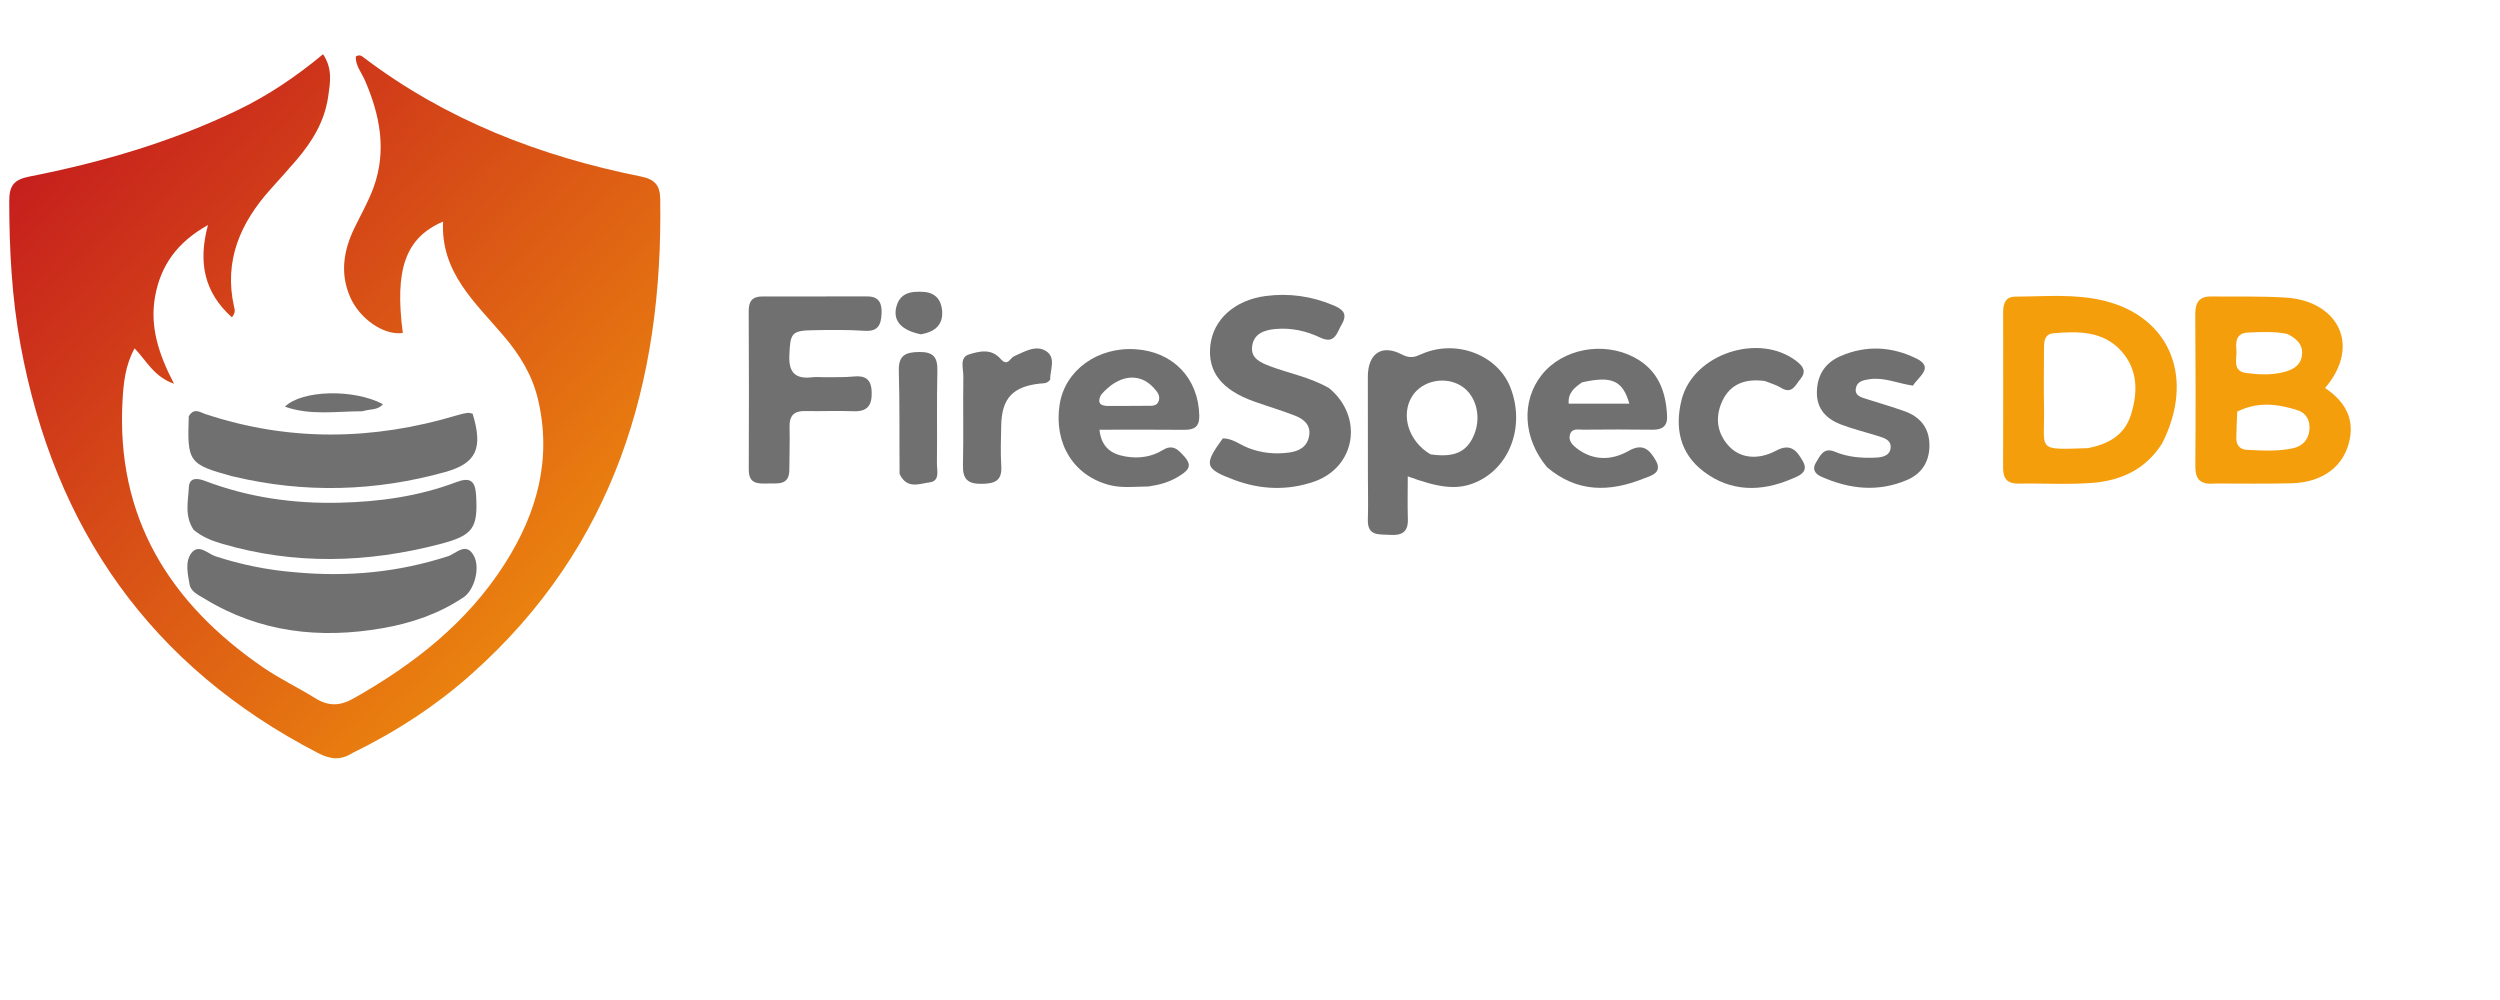
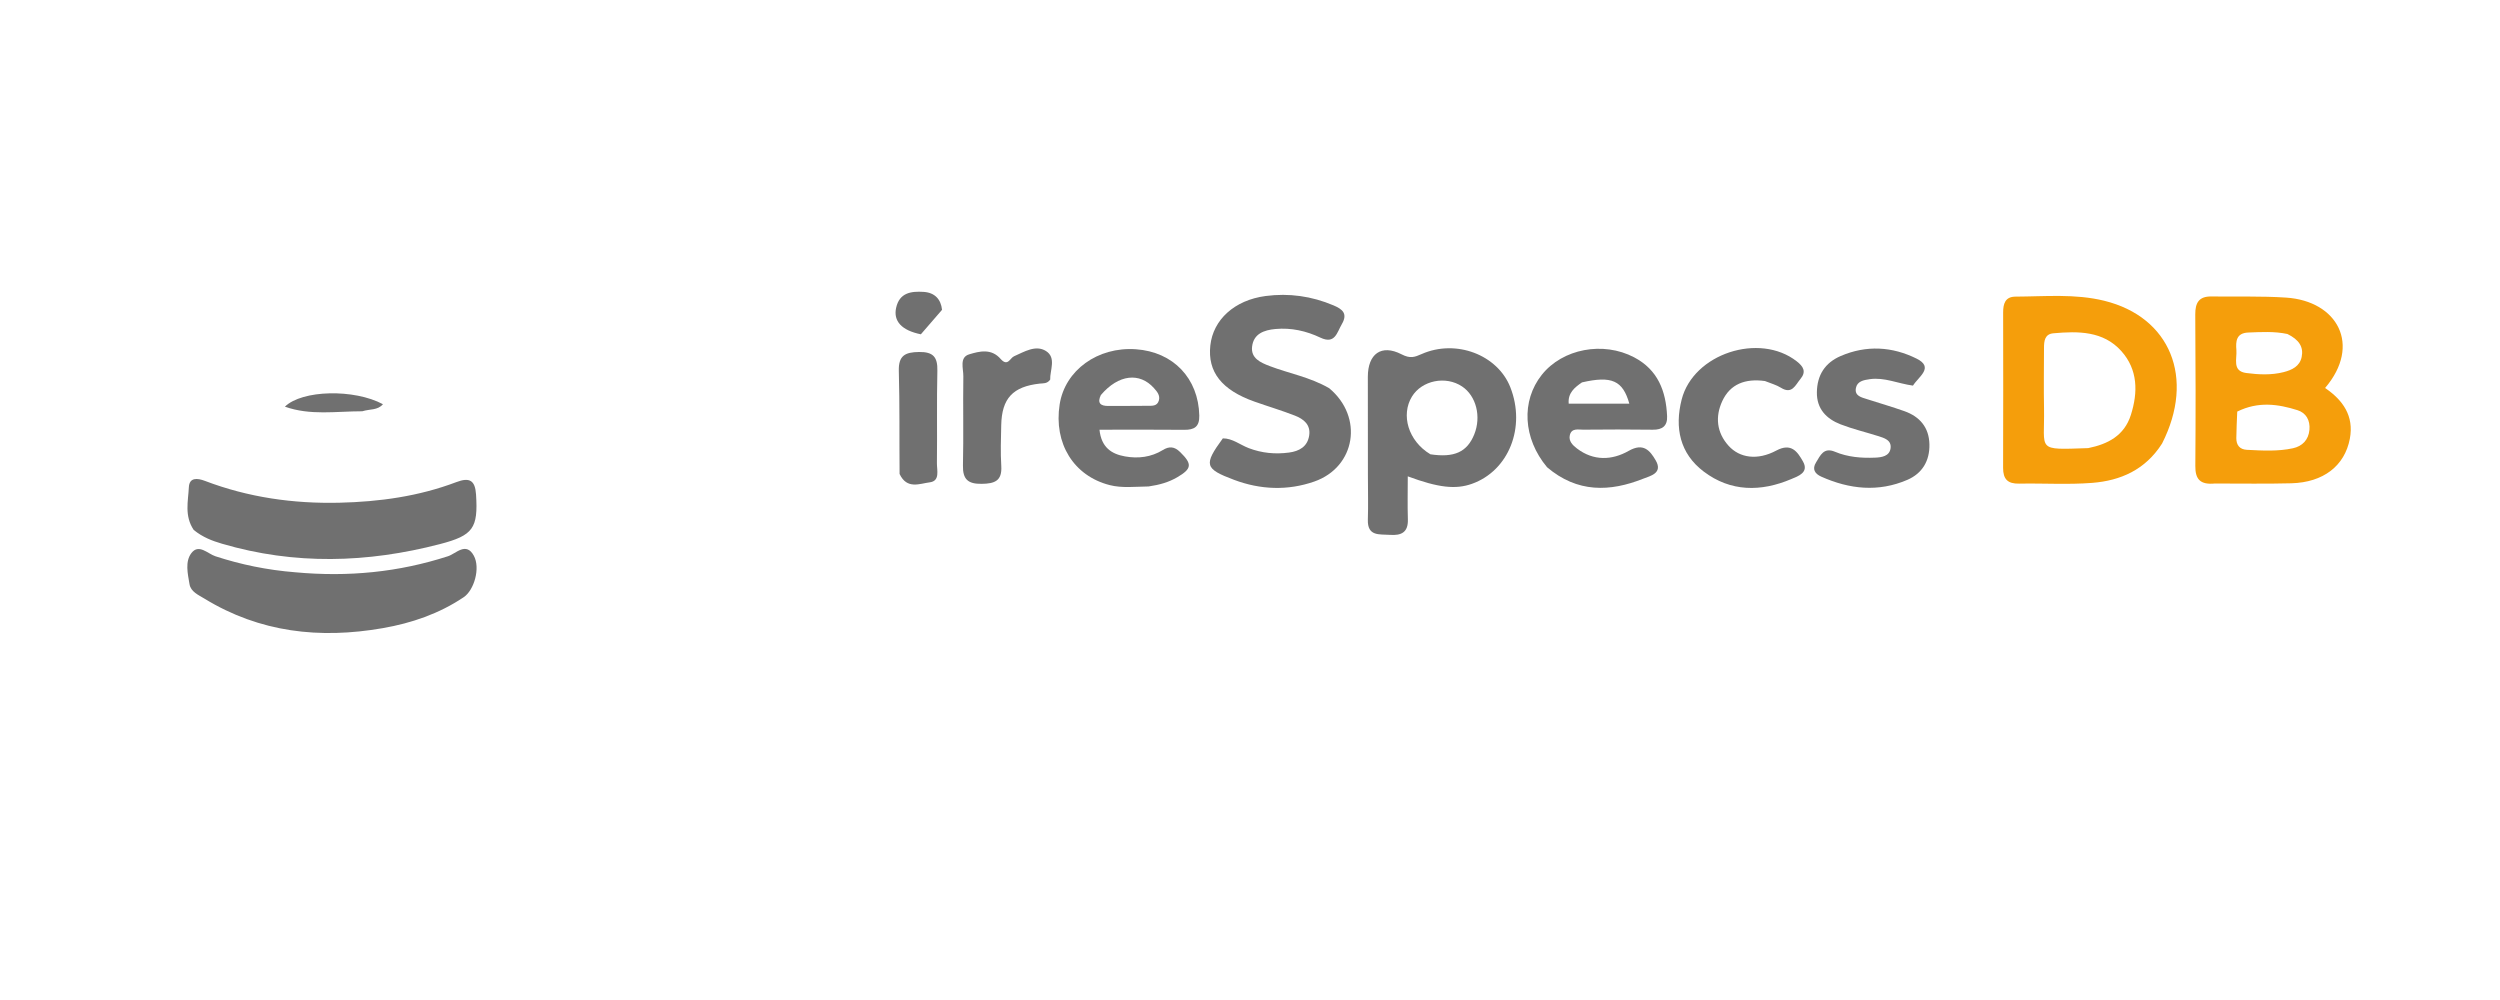
<svg xmlns="http://www.w3.org/2000/svg" version="1.1" id="Layer_1" x="0px" y="0px" width="100%" viewBox="200 220 700 280" enable-background="new 0 0 1024 672" xml:space="preserve">
  <defs>
    <linearGradient id="shieldGradient" x1="0" y1="0" x2="1" y2="1">
      <stop offset="0%" stop-color="#c1121f" />
      <stop offset="100%" stop-color="#f59e0b" />
    </linearGradient>
  </defs>
-   <path fill="url(#shieldGradient)" opacity="1" stroke="none" d=" M298.75,430.806   C295.284,433.028 292.377,432.568 289.088,430.87   C242.241,406.678 215.234,368.051 205.756,316.642   C203.304,303.344 202.603,289.903 202.584,276.389   C202.578,272.11 203.78,270.305 208.178,269.442   C228.323,265.488 247.946,259.795 266.536,250.847   C275.116,246.717 282.919,241.433 290.455,235.184   C293.215,239.296 292.432,243.271 291.878,247.112   C290.896,253.928 287.457,259.605 283.057,264.745   C280.674,267.528 278.214,270.244 275.767,272.971   C267.321,282.379 262.64,292.952 265.534,305.884   C265.712,306.679 266.047,307.486 264.935,308.852   C257.212,301.935 255.403,293.517 258.226,283.017   C249.478,287.894 244.934,294.491 243.406,303.122   C241.932,311.452 244.403,319.164 248.727,327.452   C243.095,325.47 241.171,321.197 237.685,317.531   C235.065,322.329 234.596,327.192 234.319,332.001   C232.428,364.823 247.427,388.867 273.679,406.88   C278.333,410.073 283.488,412.526 288.292,415.511   C291.924,417.768 295.148,417.731 298.955,415.582   C315.872,406.034 330.83,394.368 341.405,377.746   C350.434,363.553 354.616,348.387 350.583,331.595   C348.988,324.952 345.47,319.288 341.136,314.179   C333.11,304.716 323.341,296.293 324.063,282.044   C313.485,286.584 310.467,295.454 312.786,313.23   C307.487,313.98 300.702,309.312 298.016,303.108   C295.142,296.468 296.225,290.097 299.243,283.837   C301.05,280.09 303.154,276.45 304.572,272.56   C308.338,262.239 306.417,252.261 302.18,242.501   C301.224,240.297 299.488,238.322 299.622,235.829   C300.598,235.232 301.161,235.591 301.684,235.989   C324.83,253.585 351.199,263.749 379.446,269.416   C383.352,270.199 384.798,271.898 384.859,275.651   C385.707,327.24 371.981,373.044 332.238,408.549   C322.236,417.484 311.125,424.764 298.75,430.806  z" />
  <path fill="#f59e0b" opacity="1" stroke="none" d=" M820.139,355.385   C815.985,355.784 814.665,354.114 814.693,350.48   C814.805,336.34 814.78,322.198 814.674,308.058   C814.65,304.793 815.701,302.963 819.169,303.011   C826.151,303.107 833.154,302.87 840.111,303.328   C854.477,304.274 861.304,316.593 851.022,328.641   C856.023,332.028 859.16,336.471 857.957,342.844   C856.521,350.446 850.532,355.076 841.584,355.319   C834.601,355.508 827.61,355.378 820.139,355.385  M826.428,335.243   C826.336,337.721 826.189,340.199 826.171,342.677   C826.158,344.599 827.092,345.847 829.128,345.95   C833.438,346.169 837.78,346.436 842.022,345.512   C844.639,344.941 846.391,343.187 846.644,340.328   C846.879,337.675 845.7,335.597 843.269,334.839   C837.867,333.153 832.351,332.322 826.428,335.243  M840.483,313.521   C836.856,312.74 833.198,312.965 829.531,313.106   C826.093,313.239 825.989,315.635 826.192,318.034   C826.395,320.443 824.93,323.923 828.969,324.446   C832.412,324.892 835.954,325.076 839.402,324.199   C841.75,323.602 843.932,322.57 844.469,319.95   C845.041,317.156 843.744,315.12 840.483,313.521  z" />
  <path fill="#f59e0b" opacity="1" stroke="none" d=" M805.382,344.181   C800.68,351.578 793.724,354.581 785.826,355.205   C779.038,355.742 772.176,355.28 765.349,355.418   C762.148,355.483 760.855,354.161 760.868,350.986   C760.928,336.496 760.897,322.004 760.88,307.513   C760.877,305.101 761.412,303.07 764.324,303.057   C772.635,303.018 781.02,302.201 789.2,304.216   C807.699,308.774 814.691,325.845 805.382,344.181  M784.692,345.474   C790.205,344.35 794.792,341.996 796.64,336.193   C798.673,329.812 798.608,323.484 793.984,318.314   C788.913,312.644 781.882,312.702 774.95,313.321   C772.507,313.539 772.325,315.506 772.32,317.421   C772.306,323.079 772.224,328.739 772.328,334.395   C772.548,346.316 769.916,345.967 784.692,345.474  z" />
  <path fill="#707070ff" opacity="1" stroke="none" d=" M254.243,368.388   C251.578,364.415 252.695,360.325 252.878,356.443   C253.011,353.628 255.254,353.838 257.392,354.653   C269.525,359.274 282.144,361.064 295.057,360.761   C306.244,360.499 317.266,358.978 327.792,354.985   C331.494,353.581 333.035,354.514 333.291,358.451   C333.902,367.89 332.491,369.922 323.192,372.344   C302.842,377.645 282.495,378.224 262.171,372.245   C259.465,371.449 256.801,370.464 254.243,368.388  z" />
  <path fill="#707070ff" opacity="1" stroke="none" d=" M583.015,352.995   C583.009,343.499 582.991,334.502 582.994,325.505   C582.997,319.108 586.754,316.282 592.44,319.21   C594.868,320.461 596.066,320.015 598.072,319.129   C607.676,314.888 619.321,319.333 622.9,328.452   C627.29,339.641 622.444,351.809 612.137,355.471   C607.587,357.088 602.77,356.573 594.176,353.376   C594.176,357.536 594.079,361.476 594.204,365.409   C594.322,369.076 592.368,369.995 589.168,369.761   C586.231,369.547 582.847,370.255 582.999,365.489   C583.127,361.495 583.017,357.493 583.015,352.995  M600.515,347.203   C607.178,348.216 610.8,346.571 612.792,341.628   C614.805,336.634 613.336,330.849 609.383,328.207   C604.807,325.149 598.127,326.5 595.342,331.046   C592.211,336.159 594.265,343.458 600.515,347.203  z" />
  <path fill="#707070ff" opacity="1" stroke="none" d=" M282.688,380.24   C297.552,381.613 311.643,380.215 325.458,375.74   C327.671,375.024 330.506,371.601 332.681,375.615   C334.546,379.056 332.767,385.244 329.831,387.218   C322.947,391.848 315.265,394.469 307.178,395.883   C289.585,398.958 272.753,397.112 257.233,387.607   C255.563,386.584 253.42,385.7 253.062,383.564   C252.573,380.648 251.755,377.255 253.602,374.85   C255.66,372.169 258.177,375.057 260.313,375.753   C267.467,378.081 274.745,379.604 282.688,380.24  z" />
  <path fill="#707070ff" opacity="1" stroke="none" d=" M572.169,328.694   C581.878,336.772 579.581,350.778 568.014,354.828   C560.583,357.43 552.952,357.142 545.536,354.355   C537.255,351.243 536.982,350.15 542.397,342.74   C545.107,342.734 547.231,344.557 549.66,345.481   C553.339,346.88 557.09,347.23 560.94,346.715   C563.797,346.333 566.086,345.068 566.57,341.956   C567.044,338.908 564.996,337.315 562.57,336.371   C558.859,334.926 555.031,333.786 551.273,332.458   C542.067,329.203 538.092,324.136 538.891,316.742   C539.669,309.53 545.635,304.04 554.363,302.884   C560.907,302.018 567.286,302.914 573.408,305.516   C575.899,306.575 577.433,307.813 575.717,310.75   C574.339,313.108 573.816,316.486 569.71,314.539   C565.741,312.657 561.562,311.718 557.127,312.121   C553.891,312.415 551.004,313.468 550.584,317.053   C550.202,320.325 552.967,321.525 555.499,322.494   C560.922,324.569 566.74,325.565 572.169,328.694  z" />
-   <path fill="#707070ff" opacity="1" stroke="none" d=" M252.853,336.574   C254.303,334.075 256.007,335.437 257.392,335.898   C280.91,343.719 304.448,343.343 328.033,336.261   C328.984,335.975 329.958,335.734 330.939,335.595   C331.396,335.53 331.895,335.76 332.341,335.85   C335.275,345.499 333.457,349.715 324.64,352.171   C305.052,357.626 285.295,358.163 265.456,353.445   C265.294,353.407 265.129,353.38 264.969,353.336   C252.865,350.024 252.384,349.38 252.853,336.574  z" />
-   <path fill="#707070ff" opacity="1" stroke="none" d=" M430.971,325.621   C433.933,325.569 436.444,325.686 438.915,325.426   C442.205,325.078 443.931,326.111 444.067,329.658   C444.21,333.35 443.021,335.303 438.986,335.143   C434.503,334.965 430.006,335.194 425.519,335.091   C422.351,335.018 420.993,336.346 421.08,339.543   C421.188,343.53 421.013,347.523 421.017,351.514   C421.021,355.938 417.833,355.329 415.039,355.38   C412.281,355.43 409.636,355.593 409.658,351.504   C409.734,336.705 409.702,321.905 409.635,307.106   C409.623,304.445 410.602,303.014 413.355,303.013   C423.165,303.012 432.975,303.016 442.785,302.994   C446.149,302.986 446.981,304.918 446.836,307.872   C446.685,310.943 445.859,312.869 442.134,312.625   C437.331,312.31 432.495,312.373 427.676,312.458   C421.569,312.565 421.268,313.28 421.015,319.587   C420.815,324.555 422.924,326.183 427.511,325.626   C428.493,325.506 429.504,325.616 430.971,325.621  z" />
  <path fill="#707070ff" opacity="1" stroke="none" d=" M521.615,356.207   C517.682,356.262 514.172,356.707 510.735,355.833   C500.625,353.262 494.994,344.156 496.706,333.217   C498.199,323.672 507.351,317.051 518.029,317.79   C528.536,318.518 535.571,325.953 535.801,336.354   C535.87,339.508 534.403,340.378 531.561,340.349   C523.783,340.268 516.003,340.321 507.855,340.321   C508.37,345.25 511.188,347.115 515.002,347.795   C518.695,348.453 522.306,348.025 525.586,346.014   C527.379,344.914 528.818,344.989 530.438,346.576   C533.852,349.922 533.776,351.22 529.585,353.657   C527.251,355.014 524.713,355.756 521.615,356.207  M508.238,330.613   C507.189,332.802 508.061,333.68 510.298,333.668   C513.928,333.648 517.56,333.671 521.19,333.625   C522.472,333.609 523.993,333.832 524.48,332.15   C524.903,330.693 523.968,329.628 523.083,328.641   C519.122,324.225 513.207,324.779 508.238,330.613  z" />
  <path fill="#707070ff" opacity="1" stroke="none" d=" M633.178,350.825   C626.401,342.719 625.906,332.238 631.704,324.948   C637.533,317.619 648.897,315.497 657.545,320.043   C664.23,323.557 666.477,329.514 666.787,336.543   C666.906,339.239 665.486,340.361 662.768,340.32   C656.287,340.222 649.803,340.253 643.321,340.308   C641.927,340.32 640.071,339.794 639.562,341.802   C639.137,343.478 640.349,344.66 641.531,345.563   C646.182,349.116 651.353,348.909 656.04,346.24   C660.151,343.899 661.987,346.135 663.601,348.911   C665.694,352.511 662.032,353.271 660.121,354.031   C650.785,357.745 641.669,358.04 633.178,350.825  M642.951,327.071   C640.869,328.504 638.963,330.043 639.238,333.03   C644.927,333.03 650.498,333.03 656.213,333.03   C654.393,326.563 651.317,325.149 642.951,327.071  z" />
  <path fill="#707070ff" opacity="1" stroke="none" d=" M735.632,327.973   C731.362,327.387 727.663,325.586 723.545,326.167   C721.813,326.412 720.014,326.746 719.653,328.655   C719.234,330.873 721.212,331.261 722.788,331.768   C726.265,332.889 729.779,333.901 733.22,335.12   C737.548,336.653 740.13,339.684 740.237,344.4   C740.342,349.004 738.258,352.544 734.061,354.357   C725.948,357.861 717.863,356.998 709.956,353.461   C708.192,352.671 707.313,351.38 708.487,349.487   C709.689,347.549 710.612,345.154 713.788,346.49   C717.374,347.997 721.213,348.306 725.039,348.141   C726.798,348.066 729.055,347.775 729.357,345.525   C729.67,343.2 727.559,342.63 725.808,342.077   C722.33,340.978 718.758,340.133 715.366,338.817   C711.376,337.269 708.658,334.475 708.726,329.835   C708.796,325.06 710.961,321.593 715.411,319.678   C722.599,316.586 729.821,317.024 736.64,320.411   C741.621,322.886 737.222,325.433 735.632,327.973  z" />
  <path fill="#707070ff" opacity="1" stroke="none" d=" M694.187,326.691   C688.688,325.929 684.448,327.517 682.232,332.314   C680.214,336.681 680.654,341.139 684.032,344.85   C687.107,348.226 692.085,348.982 697.363,346.157   C701.599,343.89 703.306,346.538 704.824,349.195   C706.614,352.326 703.425,353.344 701.563,354.136   C693.078,357.743 684.585,357.756 677.026,352.025   C670.352,346.964 668.865,339.753 670.862,331.882   C674.117,319.049 692.621,312.987 703.092,321.177   C704.93,322.615 705.841,324.055 704.105,326.137   C702.689,327.835 701.78,330.509 698.654,328.565   C697.403,327.787 695.925,327.376 694.187,326.691  z" />
  <path fill="#707070ff" opacity="1" stroke="none" d=" M480.243,320.572   C482.174,322.699 482.82,320.249 483.921,319.761   C486.841,318.469 490.01,316.487 492.872,318.287   C495.84,320.154 493.956,323.697 494.054,326.29   C493.167,327.503 492.112,327.299 491.141,327.406   C483.596,328.24 480.512,331.526 480.344,339.029   C480.259,342.851 480.122,346.688 480.359,350.496   C480.618,354.676 478.488,355.42 474.896,355.475   C471.054,355.534 469.533,354.235 469.627,350.294   C469.826,341.986 469.608,333.67 469.735,325.359   C469.768,323.203 468.546,320.044 471.399,319.204   C474.187,318.384 477.553,317.432 480.243,320.572  z" />
  <path fill="#707070ff" opacity="1" stroke="none" d=" M451.884,352.711   C451.794,342.785 451.933,333.323 451.67,323.873   C451.548,319.533 453.454,318.608 457.33,318.556   C461.292,318.503 462.553,319.963 462.464,323.798   C462.262,332.421 462.446,341.053 462.337,349.68   C462.312,351.658 463.281,354.684 460.315,355.055   C457.525,355.404 453.958,357.113 451.884,352.711  z" />
-   <path fill="#707070ff" opacity="1" stroke="none" d=" M457.842,313.603   C452.447,312.513 450.081,309.901 450.92,306.16   C451.856,301.99 455.049,301.499 458.608,301.729   C461.773,301.933 463.459,303.818 463.771,306.751   C464.195,310.738 462.023,312.892 457.842,313.603  z" />
+   <path fill="#707070ff" opacity="1" stroke="none" d=" M457.842,313.603   C452.447,312.513 450.081,309.901 450.92,306.16   C451.856,301.99 455.049,301.499 458.608,301.729   C461.773,301.933 463.459,303.818 463.771,306.751   z" />
  <path fill="#707070ff" opacity="1" stroke="none" d=" M301.438,335.156   C293.993,335.163 286.886,336.387 279.771,333.867   C284.59,329.153 299.19,328.855 307.225,333.178   C305.737,334.93 303.579,334.482 301.438,335.156  z" />
</svg>